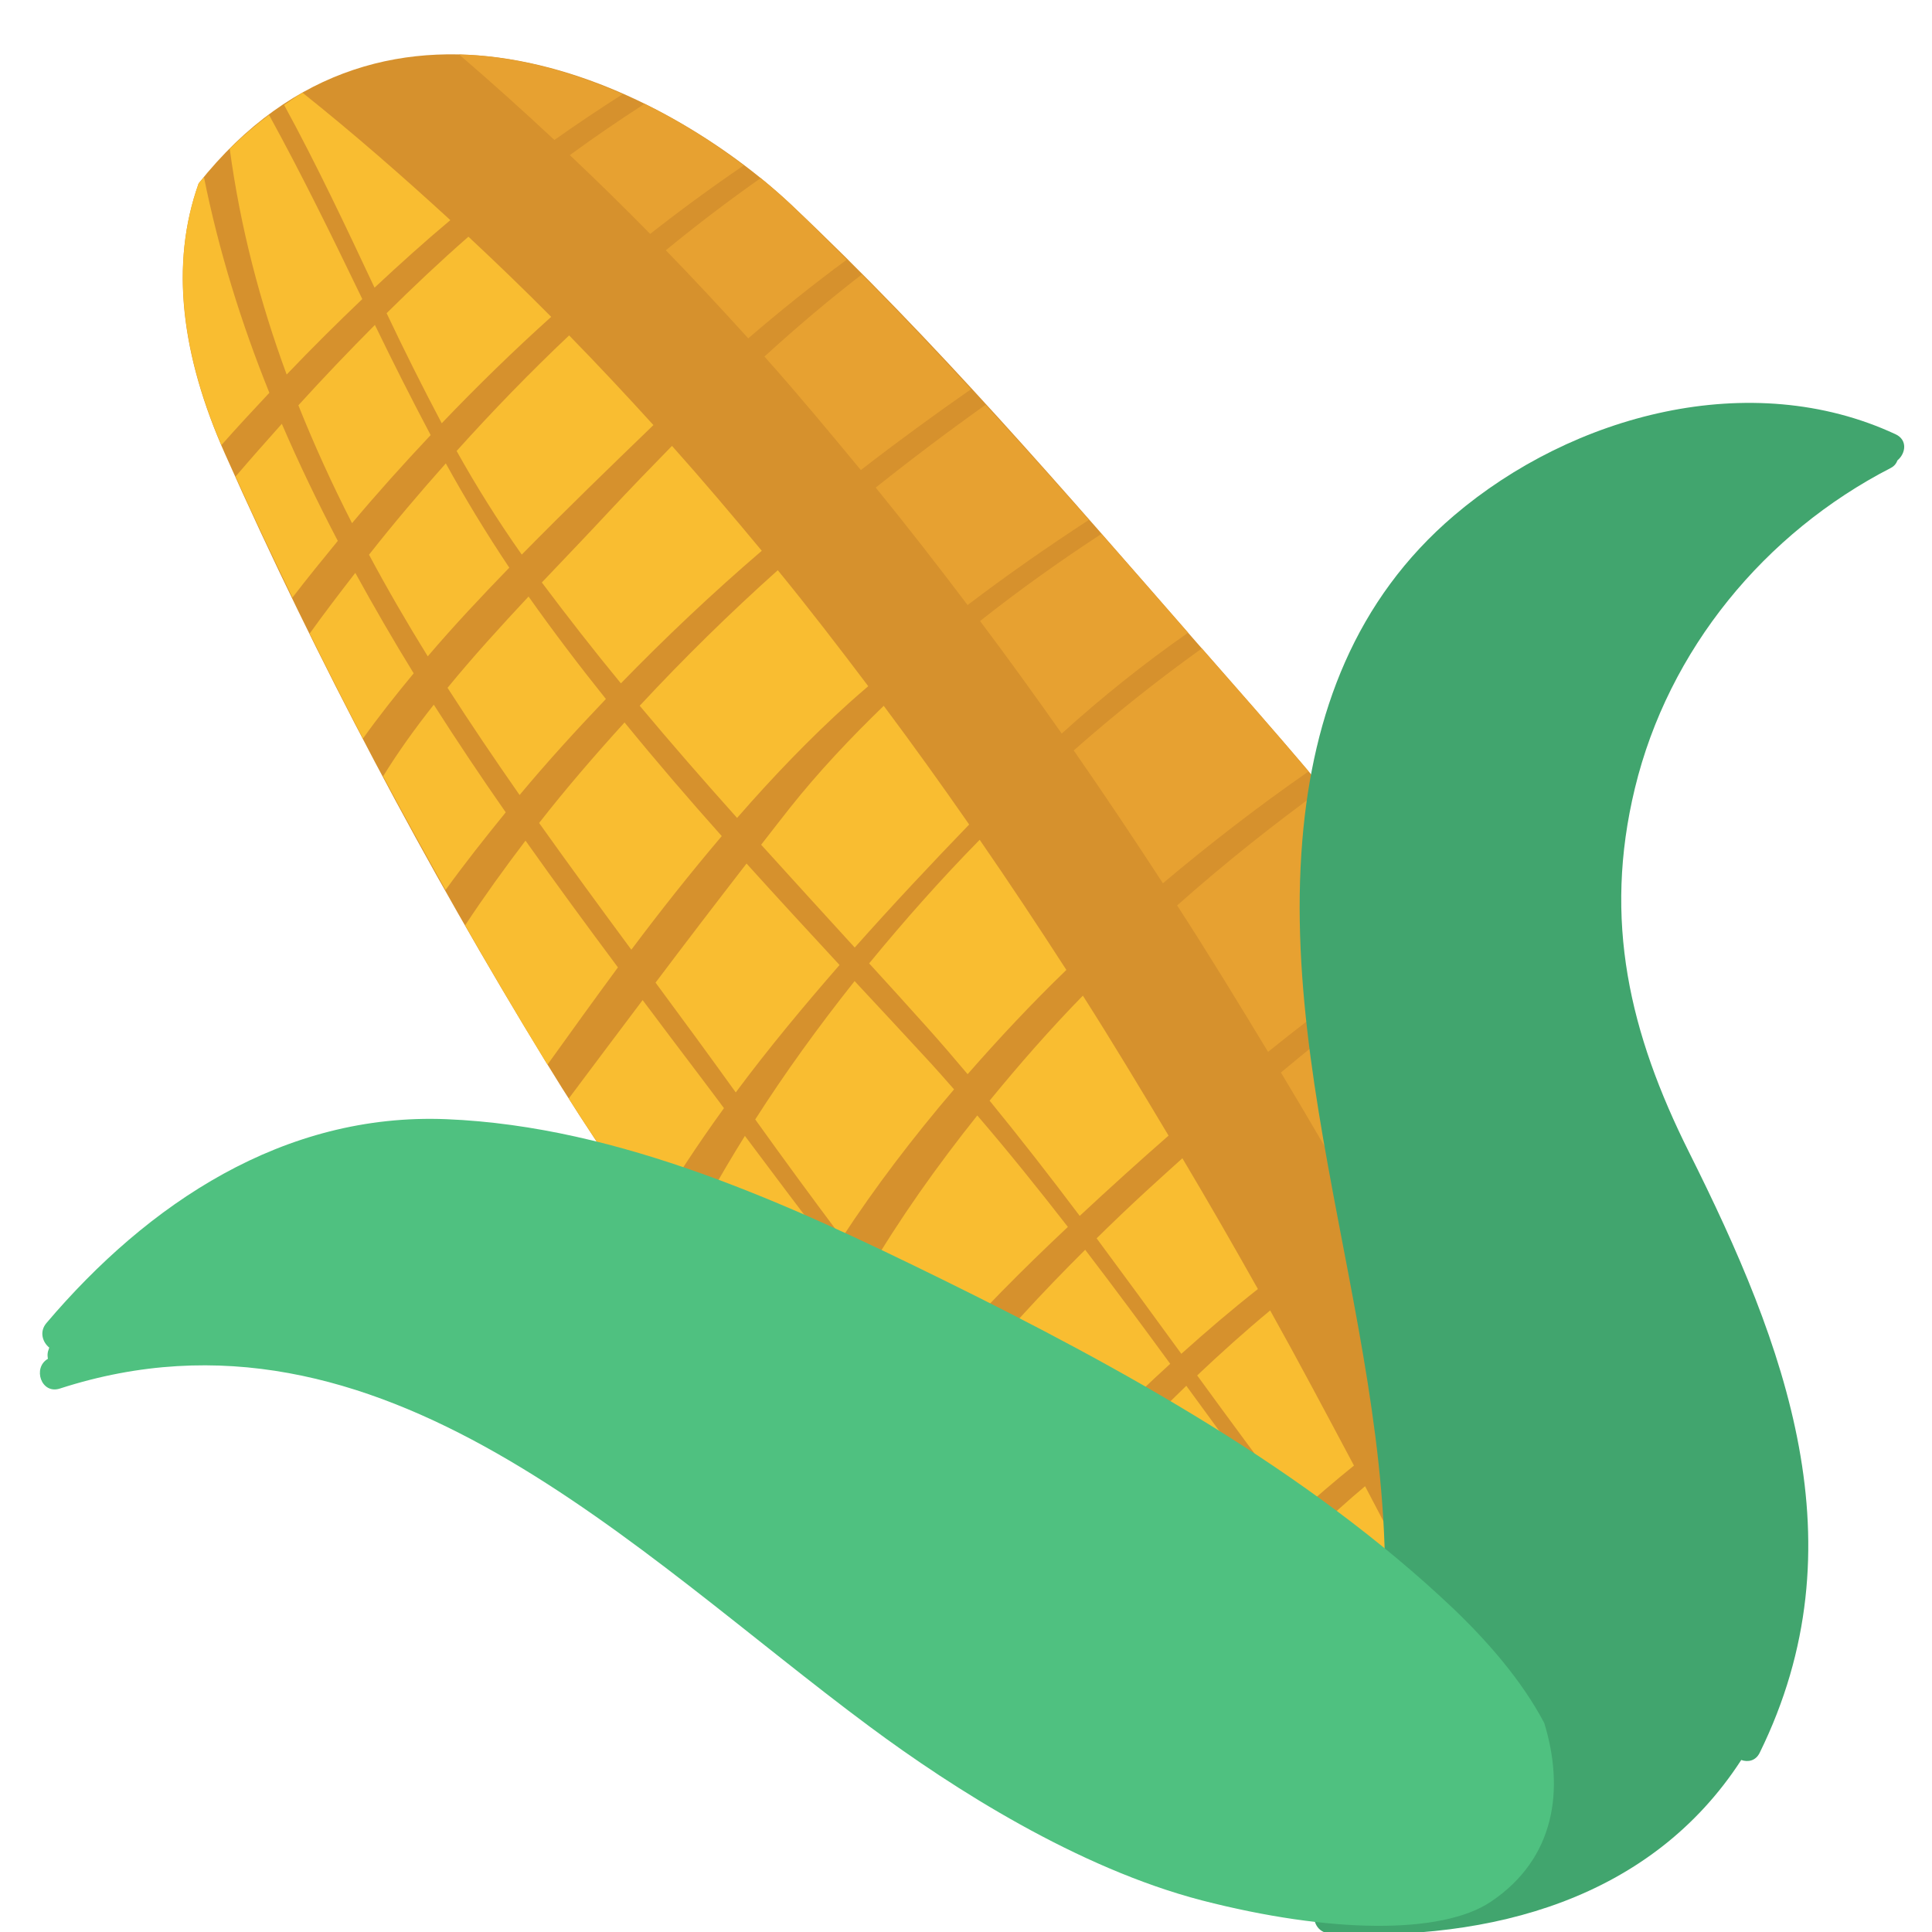
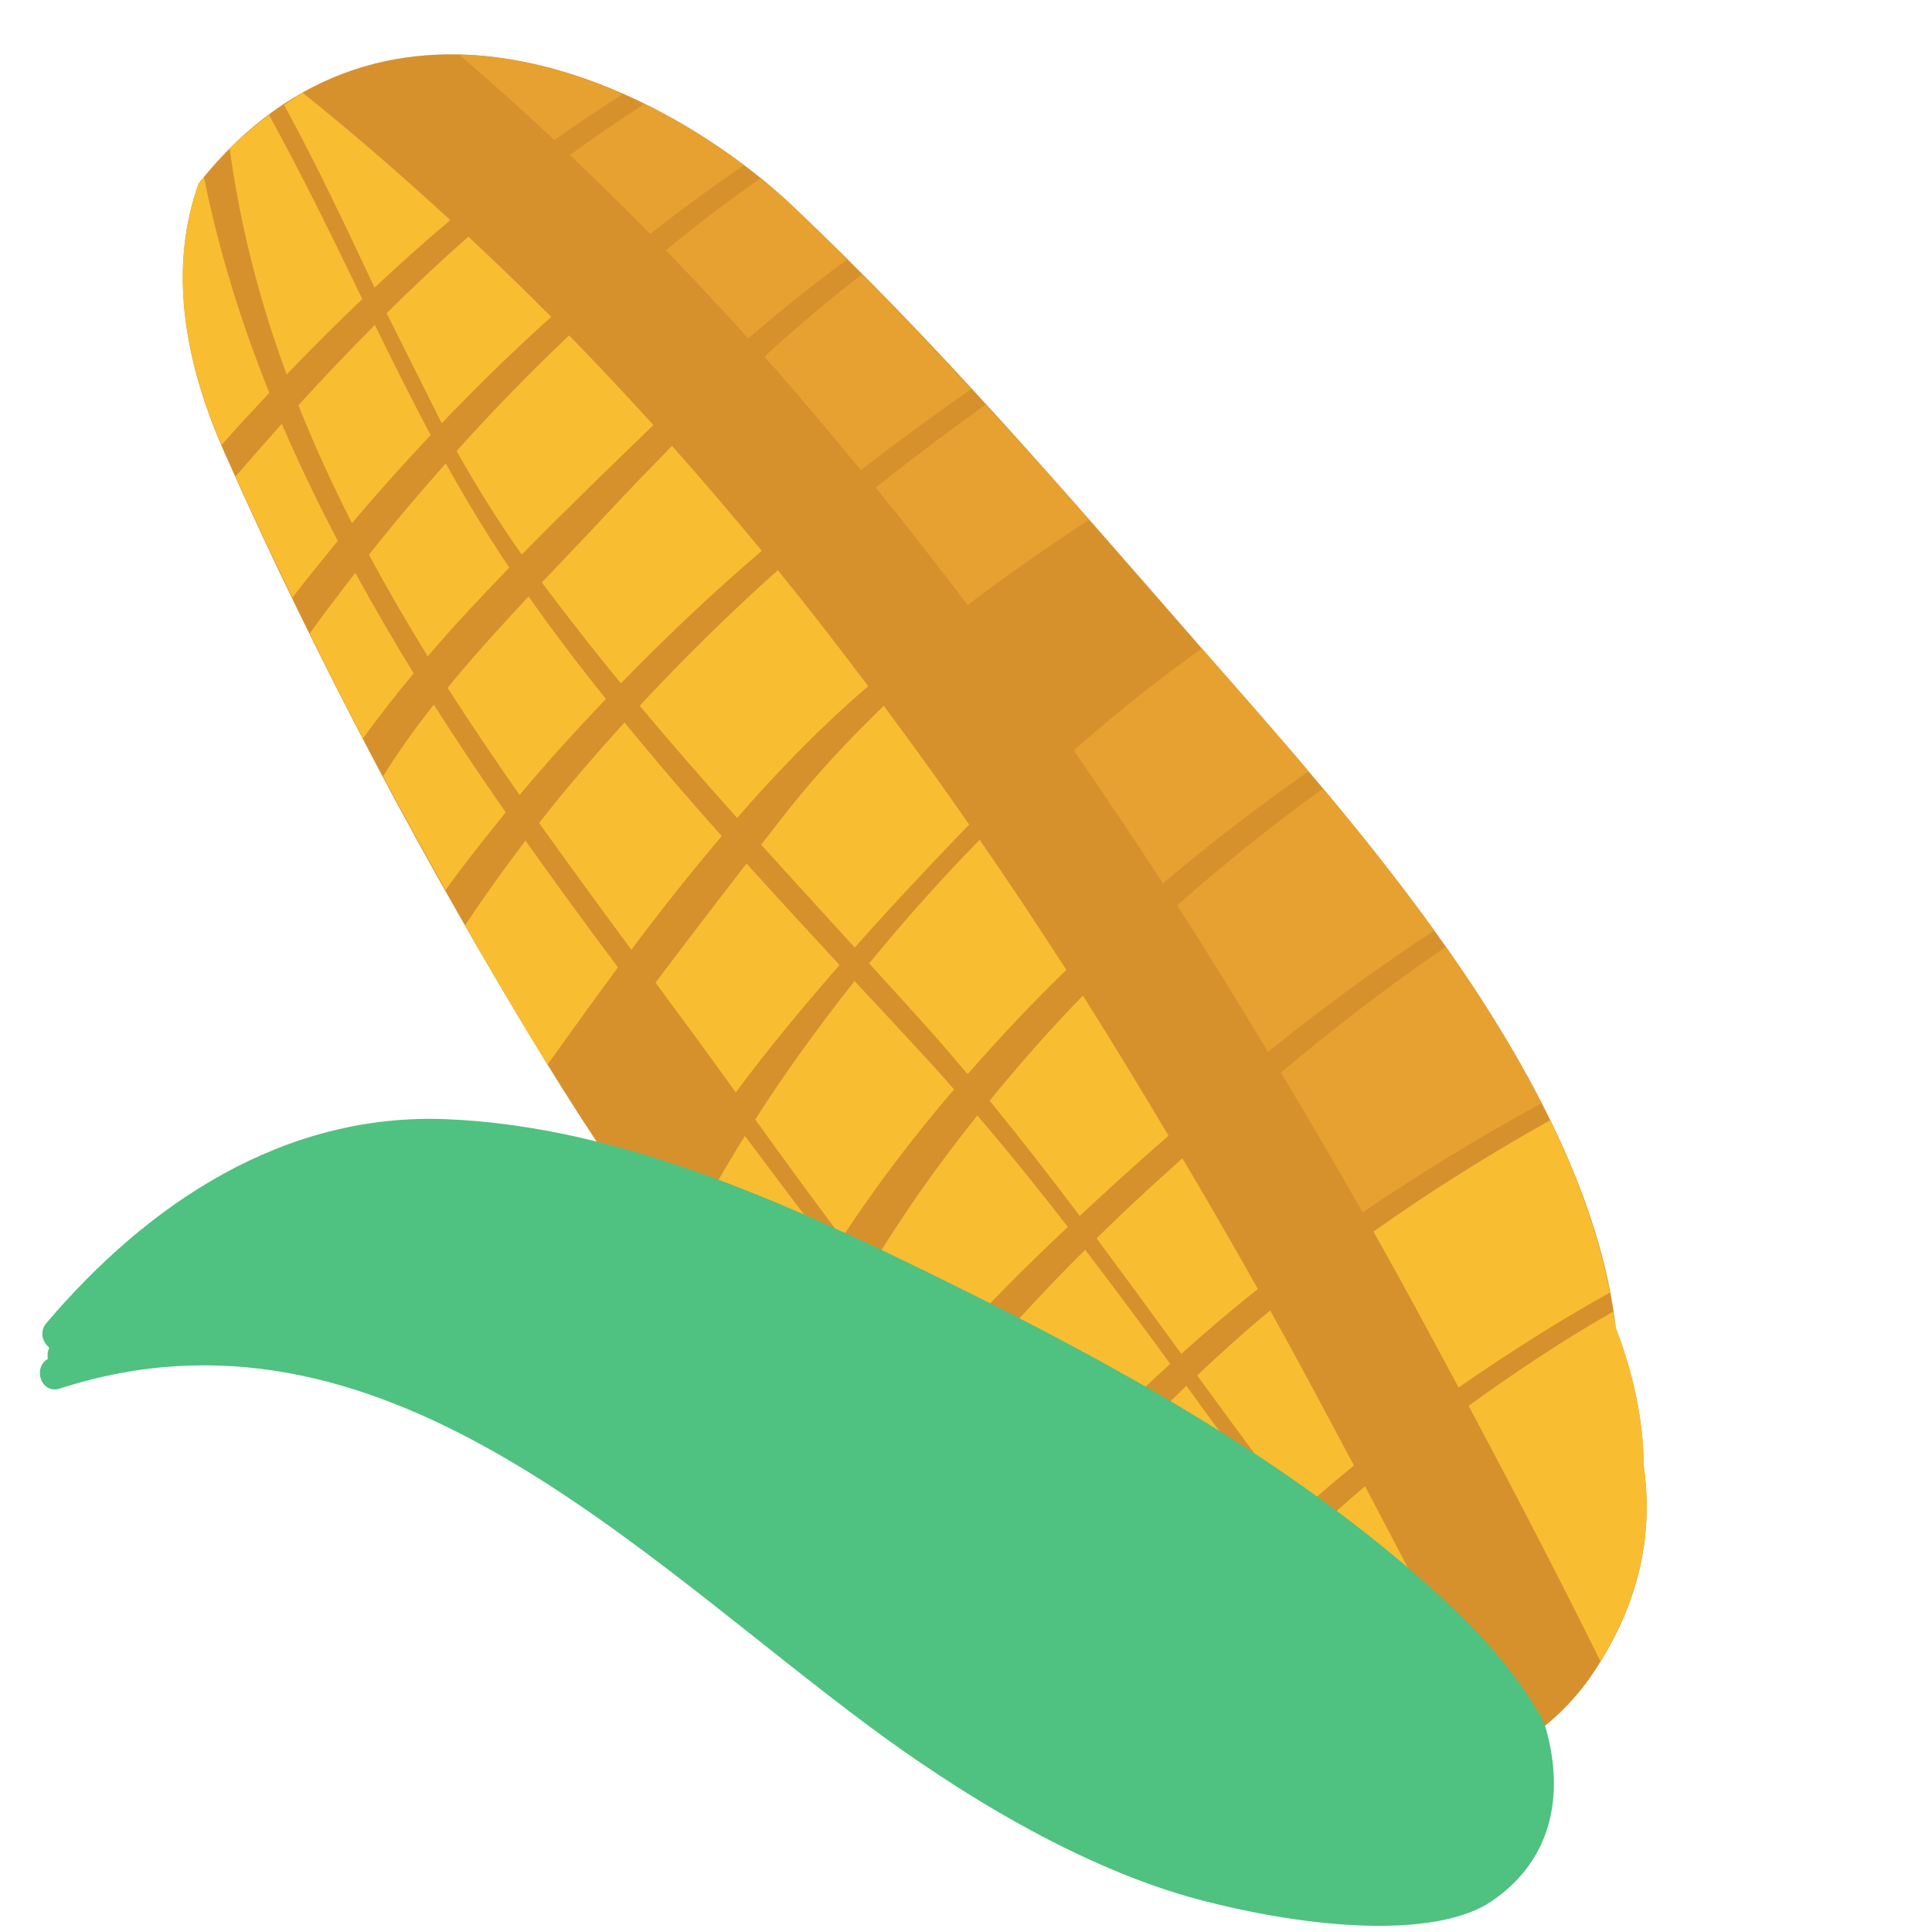
<svg xmlns="http://www.w3.org/2000/svg" xmlns:ns1="http://www.inkscape.org/namespaces/inkscape" xmlns:ns2="http://sodipodi.sourceforge.net/DTD/sodipodi-0.dtd" version="1.1" id="Layer_1" x="0px" y="0px" width="64px" height="64px" viewBox="0 0 64 64" enable-background="new 0 0 64 64" xml:space="preserve" ns1:version="0.48.5 r10040" ns2:docname="1F33D.svg" ns1:export-filename="D:\TESTINGEMOJI\SVGTEST\1F33D.png" ns1:export-xdpi="90" ns1:export-ydpi="90">
  <defs id="defs4223" />
  <ns2:namedview pagecolor="#ffffff" bordercolor="#666666" borderopacity="1" objecttolerance="10" gridtolerance="10" guidetolerance="10" ns1:pageopacity="0" ns1:pageshadow="2" ns1:window-width="640" ns1:window-height="480" id="namedview4221" showgrid="false" ns1:zoom="3.6875" ns1:cx="32" ns1:cy="32" ns1:window-x="674" ns1:window-y="321" ns1:window-maximized="0" ns1:current-layer="Layer_1" />
  <g id="g4125">
    <path fill="#D6912D" d="M54.452,48.569c-0.017-1.581-0.36-3.104-0.923-4.568c-0.996-8.487-9.104-17.235-13.925-22.759   c-4.296-4.92-8.637-9.982-13.398-14.465c-4.11-3.869-13.36-8.59-19.626-0.702c-0.957,2.685-0.575,5.702,0.874,8.962   c3.053,6.869,6.665,13.667,10.589,20.077c3.016,4.93,6.64,9.831,10.931,13.854c2.666,3.101,5.652,5.858,8.947,7.479   c1.218,0.684,2.513,1.29,3.91,1.81c1.358,0.505,2.589,0.726,3.715,0.722c2.844,0.16,5.656-1.163,7.264-3.607   C54.37,53.005,54.756,50.754,54.452,48.569z" id="path4127" />
    <path fill="#E7A131" d="M20.628,3.119c-1.694-0.746-3.542-1.269-5.419-1.313c1.072,0.921,2.125,1.868,3.156,2.831   C19.101,4.115,19.857,3.61,20.628,3.119z" id="path4129" />
    <path fill="#E7A131" d="M24.637,5.479c-0.967-0.731-2.067-1.443-3.284-2.04c-0.845,0.546-1.674,1.111-2.476,1.7   c0.905,0.854,1.789,1.722,2.661,2.609C22.549,6.955,23.584,6.197,24.637,5.479z" id="path4131" />
    <path fill="#E7A131" d="M28.051,8.602c-0.612-0.61-1.216-1.232-1.845-1.825C25.896,6.487,25.563,6.195,25.2,5.9   c-1.072,0.752-2.119,1.551-3.144,2.39c0.928,0.955,1.835,1.931,2.731,2.918C25.845,10.297,26.932,9.426,28.051,8.602z" id="path4133" />
    <path fill="#E7A131" d="M32.169,12.892c-1.189-1.289-2.391-2.563-3.622-3.799c-1.113,0.859-2.185,1.771-3.224,2.718   c1.092,1.224,2.144,2.491,3.193,3.76C29.714,14.643,30.937,13.75,32.169,12.892z" id="path4135" />
    <path fill="#E7A131" d="M36.073,17.221c-1.127-1.277-2.271-2.552-3.426-3.81c-1.23,0.875-2.445,1.79-3.638,2.741   c1.039,1.273,2.049,2.577,3.044,3.891C33.358,19.05,34.703,18.114,36.073,17.221z" id="path4137" />
-     <path fill="#E7A131" d="M39.357,20.96c-0.952-1.09-1.907-2.183-2.869-3.274c-1.386,0.905-2.729,1.863-4.022,2.886   c0.921,1.225,1.82,2.472,2.705,3.728C36.504,23.092,37.897,21.979,39.357,20.96z" id="path4139" />
    <path fill="#E7A131" d="M47.512,30.825c-1.191-1.65-2.448-3.231-3.682-4.705c-1.635,1.183-3.261,2.476-4.836,3.873   c1.035,1.596,2.024,3.221,3.012,4.851C43.789,33.41,45.615,32.065,47.512,30.825z" id="path4141" />
    <path fill="#E7A131" d="M51.063,36.546c-0.909-1.771-1.991-3.51-3.164-5.18c-1.895,1.284-3.702,2.69-5.467,4.162   c0.922,1.53,1.822,3.078,2.707,4.633C47.059,38.856,49.041,37.65,51.063,36.546z" id="path4143" />
    <path fill="#F9BD31" d="M53.327,42.822c-0.369-1.913-1.06-3.828-1.981-5.71c-1.995,1.117-3.957,2.346-5.85,3.686   c0.969,1.707,1.893,3.438,2.822,5.166C49.928,44.847,51.585,43.787,53.327,42.822z" id="path4145" />
    <path fill="#F9BD31" d="M53.529,44.001c-0.021-0.181-0.066-0.366-0.097-0.55c-1.67,0.954-3.249,2.008-4.783,3.118   c1.495,2.804,2.961,5.62,4.366,8.458c1.377-2.24,1.728-4.38,1.437-6.458C54.436,46.988,54.092,45.465,53.529,44.001z" id="path4147" />
    <path fill="#E7A131" d="M43.35,25.553c-1.253-1.48-2.469-2.855-3.537-4.073c-1.437,1.03-2.863,2.158-4.244,3.38   c1.006,1.446,1.987,2.917,2.954,4.399C40.1,27.932,41.718,26.686,43.35,25.553z" id="path4149" />
    <path fill="#F9BD31" d="M12.407,9.529c0.825-0.77,1.655-1.52,2.511-2.237c-1.585-1.454-3.208-2.874-4.896-4.22   c-0.208,0.115-0.406,0.271-0.61,0.406C10.499,5.47,11.455,7.503,12.407,9.529z" id="path4151" />
    <path fill="#F9BD31" d="M8.913,3.808C8.47,4.14,8.037,4.507,7.61,4.931c0.351,2.598,1.004,5.084,1.886,7.476   c0.825-0.864,1.659-1.692,2.506-2.5C11.022,7.879,10.03,5.842,8.913,3.808z" id="path4153" />
    <path fill="#F9BD31" d="M6.757,5.872C6.699,5.943,6.638,6.002,6.58,6.076C5.654,8.68,5.99,11.597,7.334,14.745   c0.526-0.595,1.058-1.167,1.589-1.733C7.99,10.701,7.252,8.324,6.757,5.872z" id="path4155" />
    <path fill="#F9BD31" d="M12.419,10.764c-0.854,0.858-1.698,1.741-2.535,2.662c0.53,1.327,1.125,2.628,1.777,3.905   c0.834-0.994,1.708-1.965,2.605-2.918C13.627,13.206,13.013,11.989,12.419,10.764z" id="path4157" />
-     <path fill="#F9BD31" d="M14.633,14.021c1.163-1.217,2.373-2.398,3.626-3.525c-0.895-0.902-1.812-1.788-2.742-2.655   c-0.923,0.807-1.822,1.656-2.71,2.534C13.388,11.601,13.995,12.816,14.633,14.021z" id="path4159" />
+     <path fill="#F9BD31" d="M14.633,14.021c1.163-1.217,2.373-2.398,3.626-3.525c-0.895-0.902-1.812-1.788-2.742-2.655   c-0.923,0.807-1.822,1.656-2.71,2.534z" id="path4159" />
    <path fill="#F9BD31" d="M9.336,14.039c-0.511,0.573-1.022,1.149-1.532,1.746c0.602,1.343,1.241,2.679,1.884,4.011   c0.484-0.634,0.993-1.255,1.502-1.878C10.525,16.644,9.9,15.352,9.336,14.039z" id="path4161" />
    <path fill="#F9BD31" d="M17.284,18.372c1.474-1.5,2.96-2.937,4.335-4.265c0.008-0.008,0.017-0.016,0.027-0.025   c-0.915-1.006-1.843-2-2.793-2.971c-1.301,1.229-2.542,2.512-3.727,3.828C15.777,16.107,16.495,17.253,17.284,18.372z" id="path4163" />
    <path fill="#F9BD31" d="M14.768,15.35c-0.884,0.994-1.738,2-2.544,3.026c0.61,1.138,1.26,2.26,1.946,3.366   c0.86-1.009,1.775-1.982,2.701-2.937C16.109,17.665,15.409,16.513,14.768,15.35z" id="path4165" />
    <path fill="#F9BD31" d="M11.77,18.977c-0.517,0.667-1.028,1.336-1.511,2.009c0.573,1.166,1.167,2.325,1.765,3.479   c0.523-0.733,1.092-1.45,1.68-2.16C13.03,21.211,12.387,20.099,11.77,18.977z" id="path4167" />
    <path fill="#F9BD31" d="M20.568,22.637c1.486-1.528,3.043-2.999,4.667-4.392c-0.977-1.176-1.96-2.339-2.975-3.474   c-0.688,0.702-1.371,1.41-2.041,2.126c-0.713,0.768-1.486,1.573-2.27,2.398C18.804,20.435,19.671,21.548,20.568,22.637z" id="path4169" />
    <path fill="#F9BD31" d="M17.509,19.761c-0.911,0.975-1.833,1.985-2.684,3.024c0.769,1.197,1.569,2.378,2.387,3.551   c0.909-1.09,1.872-2.146,2.859-3.181C19.187,22.051,18.33,20.923,17.509,19.761z" id="path4171" />
    <path fill="#F9BD31" d="M14.37,23.344c-0.614,0.775-1.183,1.567-1.678,2.37c0.672,1.267,1.369,2.519,2.068,3.768   c0.633-0.877,1.307-1.727,1.993-2.572C15.934,25.738,15.139,24.548,14.37,23.344z" id="path4173" />
    <path fill="#F9BD31" d="M17.408,27.847c-0.697,0.917-1.371,1.851-2,2.805c0.861,1.504,1.735,2.996,2.634,4.462   c0.031,0.051,0.062,0.101,0.095,0.152c0.771-1.076,1.548-2.154,2.333-3.22C19.442,30.667,18.414,29.268,17.408,27.847z" id="path4175" />
    <path fill="#F9BD31" d="M24.417,27.095c1.173-1.346,2.406-2.635,3.735-3.832c0.202-0.184,0.406-0.354,0.61-0.532   c-0.981-1.299-1.97-2.587-2.997-3.842c-1.595,1.427-3.123,2.929-4.574,4.49C22.244,24.638,23.324,25.874,24.417,27.095z" id="path4177" />
    <path fill="#F9BD31" d="M20.689,23.932c-0.983,1.083-1.939,2.188-2.83,3.33c1.004,1.412,2.03,2.81,3.055,4.199   c0.962-1.285,1.958-2.542,2.995-3.764C22.809,26.464,21.733,25.212,20.689,23.932z" id="path4179" />
    <path fill="#F9BD31" d="M28.314,31.389c1.255-1.412,2.538-2.777,3.791-4.076c-0.921-1.327-1.866-2.64-2.83-3.932   c-1.107,1.072-2.163,2.189-3.121,3.397c-0.317,0.398-0.625,0.804-0.94,1.205C26.243,29.121,27.278,30.253,28.314,31.389z" id="path4181" />
    <path fill="#F9BD31" d="M24.73,28.606c-1.014,1.309-2.02,2.624-3.014,3.945c0.901,1.216,1.787,2.427,2.657,3.637   c1.078-1.452,2.249-2.857,3.438-4.221C26.779,30.852,25.748,29.734,24.73,28.606z" id="path4183" />
-     <path fill="#F9BD31" d="M23.213,35.683c-0.639-0.844-1.284-1.696-1.925-2.554c-0.818,1.085-1.631,2.171-2.447,3.26   c0.861,1.354,1.771,2.694,2.723,4.016c0.73-1.26,1.548-2.492,2.418-3.696C23.726,36.367,23.473,36.025,23.213,35.683z" id="path4185" />
    <path fill="#F9BD31" d="M30.714,34.035c0.454,0.506,0.897,1.023,1.34,1.549c1.041-1.189,2.128-2.35,3.271-3.454   c-0.938-1.452-1.891-2.892-2.872-4.311c-1.286,1.309-2.506,2.688-3.661,4.094C29.434,32.616,30.077,33.322,30.714,34.035z" id="path4187" />
    <path fill="#F9BD31" d="M30.852,35.24c-0.843-0.916-1.692-1.828-2.542-2.74c-1.193,1.501-2.303,3.036-3.292,4.583   c0.948,1.324,1.907,2.633,2.874,3.921c1.109-1.696,2.36-3.335,3.712-4.917C31.355,35.806,31.108,35.518,30.852,35.24z" id="path4189" />
    <path fill="#F9BD31" d="M24.676,37.628c-0.831,1.331-1.579,2.671-2.214,3.999c0.948,1.257,1.942,2.485,2.981,3.671   c0.62-1.297,1.344-2.568,2.135-3.819C26.61,40.208,25.645,38.922,24.676,37.628z" id="path4191" />
    <path fill="#F9BD31" d="M35.767,40.278c0.997-0.928,1.991-1.826,2.943-2.659c-0.932-1.556-1.865-3.11-2.839-4.637   c-1.09,1.117-2.112,2.285-3.089,3.479C33.794,37.7,34.787,38.976,35.767,40.278z" id="path4193" />
    <path fill="#F9BD31" d="M32.374,36.951c-1.34,1.679-2.568,3.414-3.616,5.193c0.761,0.987,1.534,1.958,2.321,2.912   c1.35-1.559,2.821-3.026,4.296-4.413C34.396,39.384,33.402,38.147,32.374,36.951z" id="path4195" />
    <path fill="#F9BD31" d="M28.465,42.637c-0.726,1.278-1.373,2.577-1.902,3.888c0.61,0.66,1.239,1.299,1.876,1.921   c0.69-1.014,1.453-2.006,2.271-2.968C29.954,44.544,29.207,43.598,28.465,42.637z" id="path4197" />
    <path fill="#F9BD31" d="M43.022,50.099c0.605-0.523,1.208-1.051,1.83-1.55c-0.917-1.72-1.826-3.438-2.776-5.139   c-0.833,0.69-1.639,1.416-2.418,2.153C40.766,47.085,41.885,48.606,43.022,50.099z" id="path4199" />
    <path fill="#F9BD31" d="M39.298,45.906c-1.343,1.294-2.616,2.65-3.787,4.09c1.214,1.229,2.481,2.393,3.801,3.491   c1.085-1.063,2.191-2.071,3.315-3.055C41.505,48.932,40.4,47.419,39.298,45.906z" id="path4201" />
    <path fill="#F9BD31" d="M35.069,50.513c-0.682,0.864-1.327,1.757-1.932,2.674c1.213,1.048,2.479,1.973,3.795,2.726   c0.586-0.623,1.18-1.233,1.773-1.829C37.444,52.947,36.234,51.758,35.069,50.513z" id="path4203" />
    <path fill="#F9BD31" d="M49.618,57.833c-1.416-2.882-2.89-5.747-4.398-8.6c-0.579,0.482-1.14,1.002-1.703,1.513   C45.442,53.24,47.45,55.64,49.618,57.833z" id="path4205" />
    <path fill="#F9BD31" d="M43.125,51.093c-1.049,0.964-2.084,1.952-3.096,2.988c2.28,1.826,4.745,3.431,7.441,4.767   c0.573-0.105,1.128-0.285,1.67-0.504C47.005,56.068,45.032,53.615,43.125,51.093z" id="path4207" />
    <path fill="#F9BD31" d="M39.421,54.704c-0.531,0.557-1.065,1.119-1.589,1.698c0.03,0.015,0.058,0.033,0.089,0.046   c1.218,0.684,2.513,1.29,3.91,1.81c1.234,0.457,2.362,0.672,3.401,0.705C43.154,57.697,41.229,56.267,39.421,54.704z" id="path4209" />
    <path fill="#F9BD31" d="M35.948,41.4c-1.39,1.383-2.829,2.921-4.123,4.555c0.957,1.126,1.934,2.221,2.945,3.278   c1.249-1.427,2.589-2.775,3.995-4.055C37.836,43.906,36.9,42.645,35.948,41.4z" id="path4211" />
    <path fill="#F9BD31" d="M39.133,44.847c0.822-0.738,1.665-1.46,2.537-2.146c-0.818-1.453-1.648-2.899-2.502-4.332   c-0.406,0.368-0.818,0.735-1.223,1.11c-0.521,0.479-1.065,0.998-1.618,1.542C37.263,42.284,38.199,43.564,39.133,44.847z" id="path4213" />
    <path fill="#F9BD31" d="M31.462,46.407c-0.765,0.991-1.474,2.001-2.08,3.025c0.913,1.037,1.866,2.026,2.855,2.948   c0.662-0.915,1.36-1.804,2.09-2.665C33.351,48.644,32.4,47.539,31.462,46.407z" id="path4215" />
-     <path fill="#41A56E" d="M62.793,14.385c-4.789-2.23-10.692-0.657-14.626,2.692c-3.267,2.784-4.677,6.555-5.025,10.755   c-0.798,9.633,4.084,19.148,2.375,28.739c-0.019,0.107-0.004,0.198,0.024,0.284c-0.589,2.021-1.438,3.954-2.108,5.966   c-0.072,0.215-0.004,0.38,0.117,0.495c-0.08,0.309,0.083,0.709,0.503,0.729c5.355,0.272,10.639-1.132,13.628-5.743   c0.221,0.078,0.479,0.033,0.612-0.241c3.385-6.889,0.859-13.493-2.34-19.89c-1.973-3.945-2.854-7.682-1.795-12.059   c1.112-4.6,4.304-8.46,8.472-10.608c0.126-0.064,0.188-0.155,0.227-0.255C63.129,15.022,63.199,14.574,62.793,14.385z" id="path4217" />
    <path fill="#4FC180" d="M49.384,62.999c2.144-1.438,2.444-3.728,1.772-5.921c-0.735-1.397-1.876-2.704-2.997-3.776   c-4.819-4.582-11.043-8.017-16.958-10.925c-5.082-2.498-10.664-5.066-16.404-5.302C9.4,36.854,4.9,39.866,1.538,43.828   c-0.241,0.286-0.13,0.631,0.093,0.813c-0.012,0.054-0.037,0.099-0.047,0.154c-0.014,0.072-0.01,0.146,0.004,0.217   c-0.516,0.292-0.227,1.189,0.397,0.985c10.618-3.435,19.024,5.417,26.839,11.211c2.733,2.028,6.869,4.674,10.989,5.745   C44.053,64.046,47.753,64.091,49.384,62.999z" id="path4219" />
  </g>
</svg>